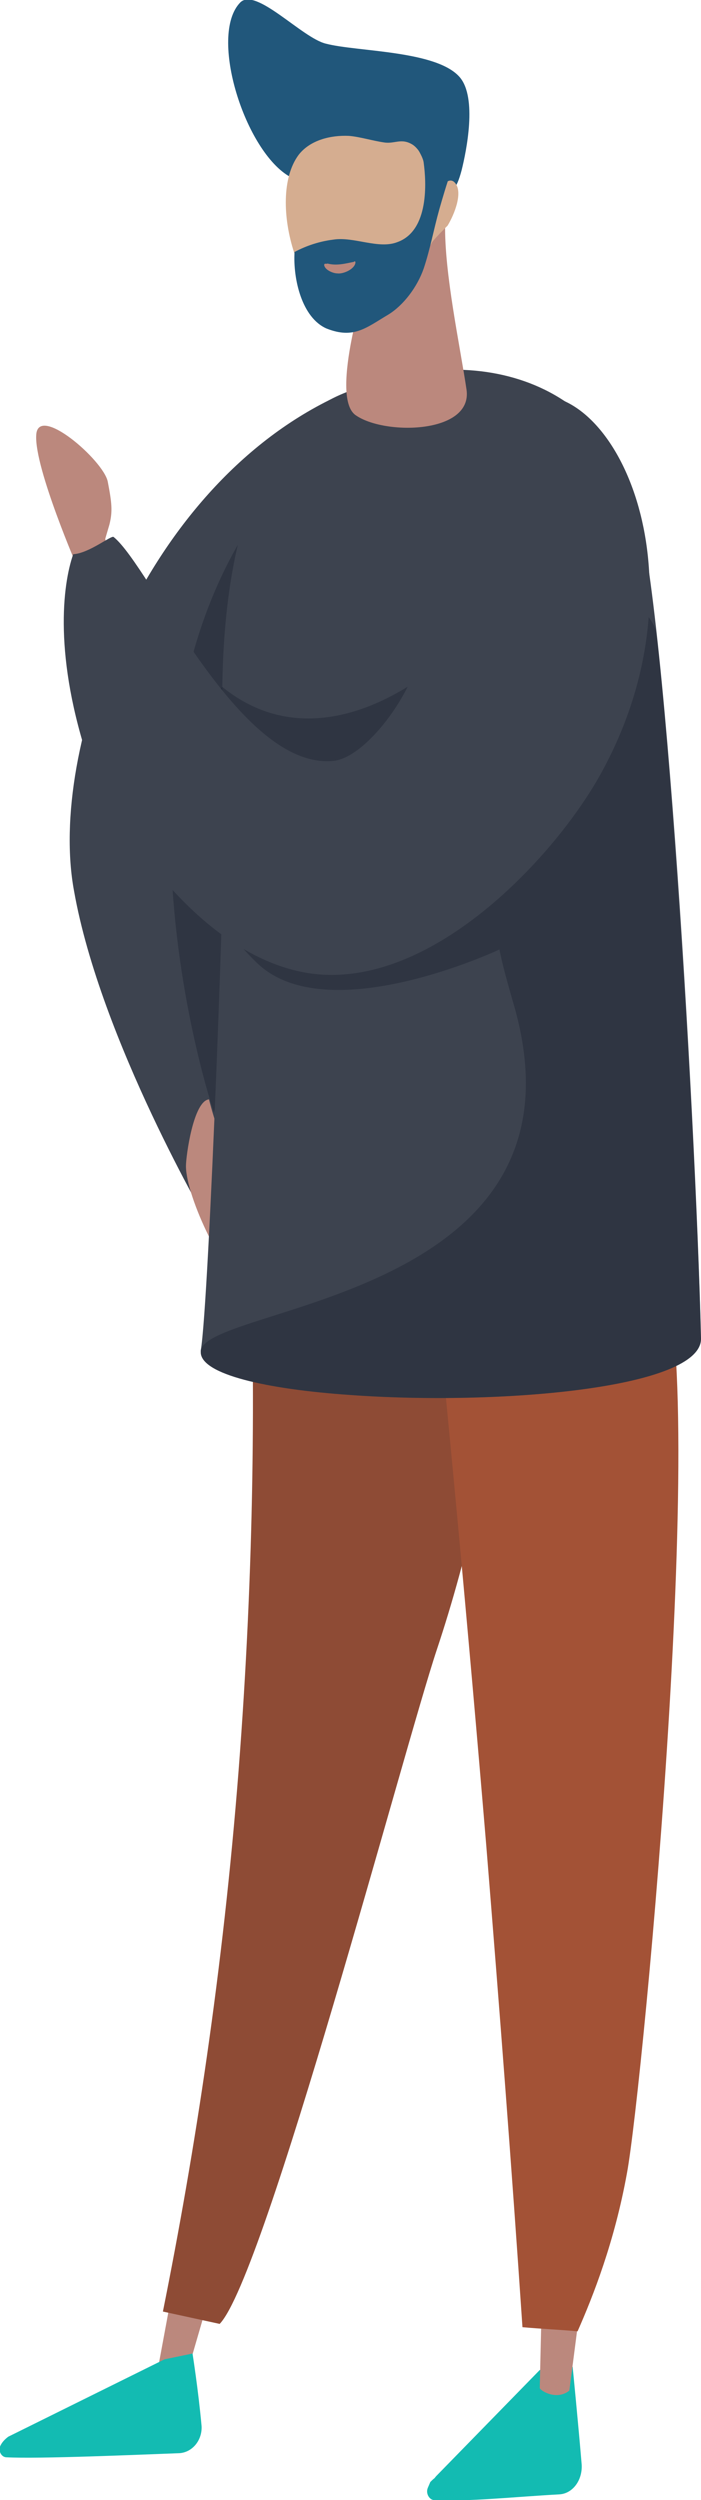
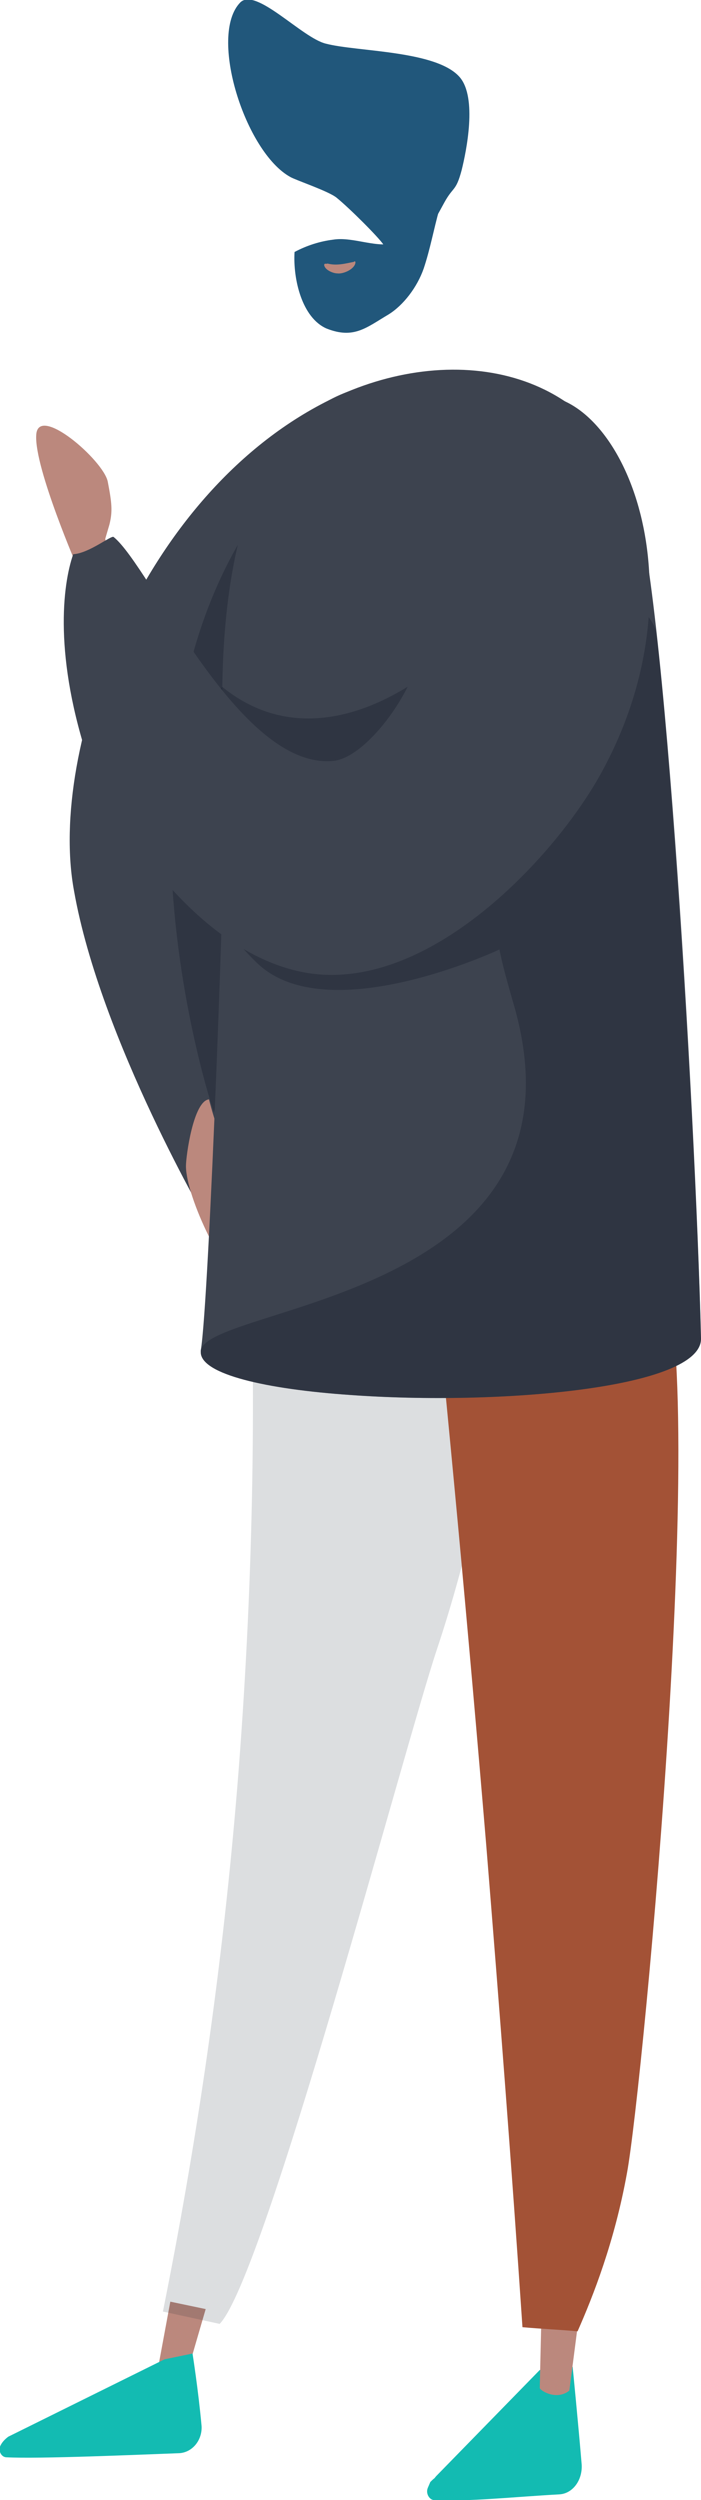
<svg xmlns="http://www.w3.org/2000/svg" version="1.1" x="0px" y="0px" width="85.2px" height="303.6px" viewBox="0 0 85.2 303.6" style="overflow:visible;enable-background:new 0 0 85.2 303.6;" xml:space="preserve">
  <style type="text/css">
	.st0{fill:#3D434F;}
	.st1{fill:#BB887D;}
	.st2{opacity:0.4;fill:#1A2230;}
	.st3{fill:#A35236;}
	.st4{opacity:0.15;fill:#1A2230;}
	.st5{fill:#13BBB2;}
	.st6{fill:#21577B;}
	.st7{fill:#D5AD90;}
</style>
  <defs>
</defs>
  <g>
    <path class="st0" d="M55.6,71.4c-6.9,7.6-18.9,25-29,60.9l-1.1,16.6c0,0-13.3-22.6-16.5-40.7C5.8,91,17.2,59.5,40.6,48.3   c15-7.1,32.7-3.4,37.1,13.8C78.5,65.4,60.4,66,55.6,71.4z" />
    <path class="st1" d="M25.4,133.5c0,0,1.6,6.6,3.5,8c1.9,1.4,4.5,3.3,5.2,3.6c0.8,0.4-0.4,1.8-2.3,0.6c-2-1.2-2-1.2-2-1.2   c-0.3,0.1-0.6,0.3-0.7,0.4c-0.7,0.7-0.8,1.8-0.4,3c1.2,4.8,1.9,6.5,2.5,7.1c0.1,0.1,0.4,0.4,0.3,0.6c-0.1,0.4-1.2,0.3-1.6,0.3   c-2.4-0.3-7.3-10.5-7.3-14.3C22.6,140.4,23.5,133.7,25.4,133.5z" />
    <path class="st2" d="M26,135.1L26,135.1c0,0-18.3-53.9,13.3-81.7C41.6,51.5,36.2,99.2,26,135.1z" />
    <path class="st1" d="M20.7,279.5l-1.5,8.1c0.2,0.4,2,1.7,3.5,0.7l2.3-7.9L20.7,279.5z" />
-     <path class="st3" d="M30.3,147.9c0.8,20,0.6,42.5-1.3,67.1c-1.9,24.3-5.3,46.3-9.2,65.7c2.3,0.5,4.6,1,6.9,1.5   c5.5-5.7,22.4-69.9,26.4-81.9c3.6-10.8,7.6-26.6,9.2-47.4C51.6,151.2,40.9,149.6,30.3,147.9z" />
    <path class="st4" d="M30.3,147.9c0.8,20,0.6,42.5-1.3,67.1c-1.9,24.3-5.3,46.3-9.2,65.7c2.3,0.5,4.6,1,6.9,1.5   c5.5-5.7,22.4-69.9,26.4-81.9c3.6-10.8,7.6-26.6,9.2-47.4C51.6,151.2,40.9,149.6,30.3,147.9z" />
    <path class="st5" d="M23.4,285.8c0,0,0.7,4.4,1.1,8.8c0.1,1.7-1.1,3.2-2.7,3.3c-5.4,0.2-16.9,0.7-21,0.5c-0.6,0-1-0.7-0.8-1.3l0,0   c0.2-0.5,0.6-0.9,1-1.2l19-9.4L23.4,285.8z" />
    <path class="st5" d="M69.6,287.4c0,0,0.7,7.1,1.1,11.9c0.1,1.9-1.1,3.5-2.7,3.6c-5.5,0.3-11,0.9-15.2,0.7c-0.6,0-1.1-0.8-0.8-1.5   l0.3-0.7c0.7-0.7,0.3-0.2,0.7-0.7l12.6-12.9L69.6,287.4z" />
    <path class="st1" d="M65.8,281.4l-0.2,8.6c0.2,0.4,2.1,1.5,3.6,0.3l1.1-8.5L65.8,281.4z" />
    <path class="st3" d="M51.9,146.7c2.6,25.3,5,51.1,7.2,77.4c1.6,19.7,3.1,39.2,4.4,58.5c2.2,0.2,4.5,0.3,6.7,0.5   c1.9-4.3,4.5-10.9,6-19.2c1.9-10.1,10.7-102.6,3.4-111.5C77.2,149.5,72,144.5,51.9,146.7z" />
    <path class="st2" d="M30.7,67.3c0.3-0.6,0.5-1.2,0.7-1.7C31.2,66.1,30.9,66.7,30.7,67.3z" />
-     <path class="st0" d="M30.7,67.3c-2.2,5.1-2.7,10.5-2.5,16.1C28.1,77.8,28.6,72.4,30.7,67.3z" />
    <path class="st1" d="M9.5,69.1c0,0-5.3-12.2-5.1-16.2c0.1-4,8.2,3,8.7,5.6c0.5,2.6,0.6,3.6,0.2,5.2c-0.5,1.7-0.5,1.7-0.5,1.7L13,68   C13,68,11.5,70.5,9.5,69.1z" />
    <path class="st0" d="M85.2,162.5c0.2,6.1-24.6,8.2-42.6,6.9c-10.2-0.7-18.2-2.5-18.2-5.2c0-0.1,0-0.1,0-0.2c1-5.6,3.1-62,2.9-69.2   c-0.1-5.6-4.3-49.7,22.8-48.3c5.8,0.3,10.3,0.2,16.4,2c4.3,1.3,8.5,9.1,10,10.7C80.4,64.1,84.5,134.2,85.2,162.5z" />
-     <path class="st1" d="M54.1,27.2c-0.1,6,1.8,14.7,2.6,20.1c0.8,5.4-10,5.6-13.5,3.1c-3.2-2.3,1.5-16.8,1.5-16.8   C47.7,30.5,50.9,30.6,54.1,27.2z" />
    <path class="st6" d="M35.3,21.5c-5.5-3-10-17.2-6.1-21.2c1.9-1.9,7.5,4.3,10.4,5c3.8,1,13.5,0.8,16.3,4.1c2.1,2.5,0.8,8.9,0.2,11.3   c-0.7,2.6-1,1.9-2.1,3.9c-1.5,2.8-3.6,6.2-5.1,9.3c-0.9-1.9-0.8-1.9-2.3-4.2c-0.6-0.9-4.1-4.4-5.7-5.7C39.9,23.2,36,21.9,35.3,21.5   z" />
-     <path class="st7" d="M52.6,29.3c-2.6,4.1-3.3,8.5-9.9,8.9c-5.9,0.3-10.5-13.9-6.4-19.4c1.4-1.8,3.9-2.4,6.1-2.3   c1.3,0.1,2.9,0.6,4.3,0.8c1.3,0.2,2.1-0.6,3.5,0.3c1.7,1.2,2.3,5.1,2,7.2c0.5-0.7,0.4-1.5,1.1-1.9c0.5-0.3,1.2-1.4,1.9-0.8   c1.2,1.1,0,4-0.8,5.3C53.9,27.9,53.1,28.7,52.6,29.3z" />
    <path class="st6" d="M50.7,16.8c-0.7,0.6,0.7,1.9,0.8,3c0.3,2.2,0.7,8.2-3.2,9.6c-2.3,0.9-5.3-0.7-7.8-0.3   c-1.6,0.2-3.2,0.7-4.7,1.5c-0.2,3.3,0.9,8,3.9,9.3c3.3,1.3,4.8-0.1,7.5-1.7c1.8-1.1,3.5-3.3,4.3-5.6c0.8-2.4,1.2-4.7,1.9-7.2   c0.4-1.4,0.9-3.1,1.4-4.5c0.1-0.4,0.1-0.2,0.1-0.7C54.2,19.7,51.7,15.9,50.7,16.8z" />
    <path class="st1" d="M39.8,32c1.1,0.3,2.2,0,3.2-0.2c0,0,0.2-0.2,0.2,0.1c-0.1,0.8-1.5,1.4-2.2,1.3c-0.5,0-1.5-0.4-1.6-1   C39.4,31.9,39.7,32.1,39.8,32z" />
    <path class="st2" d="M85.2,162.5c0.2,6.1-24.6,8.2-42.6,6.9c-10.2-0.7-18.2-2.5-18.2-5.2c0-0.1,0-0.1,0-0.2   c1-5.6,48.8-6.3,37.9-42.5c-0.6-2.1-1.2-4.2-1.6-6.2c0,0-21,9.9-29.5,1.6C16,102.3,27,83.4,27,83.4C42,95.6,61,75.4,62.2,69.6   c1.9-9.1,16.9,3.6,17.5,7C80.8,82.9,84.5,134.2,85.2,162.5z" />
    <path class="st0" d="M8.9,67.3C7.6,71,6.5,79.8,10.9,92.8c0.9,2.6,10.7,21.7,25.2,25.1C51.3,121.5,67.3,104.3,73,94   c12.7-22.9,2.7-46.1-7.6-46C59.2,48,48.5,64.7,51,77.3c0.9,4.5-6,14.7-10.5,15.1C29,93.5,18.3,68.8,13.8,65.2   C13.5,65,10.8,67.2,8.9,67.3z" />
  </g>
</svg>